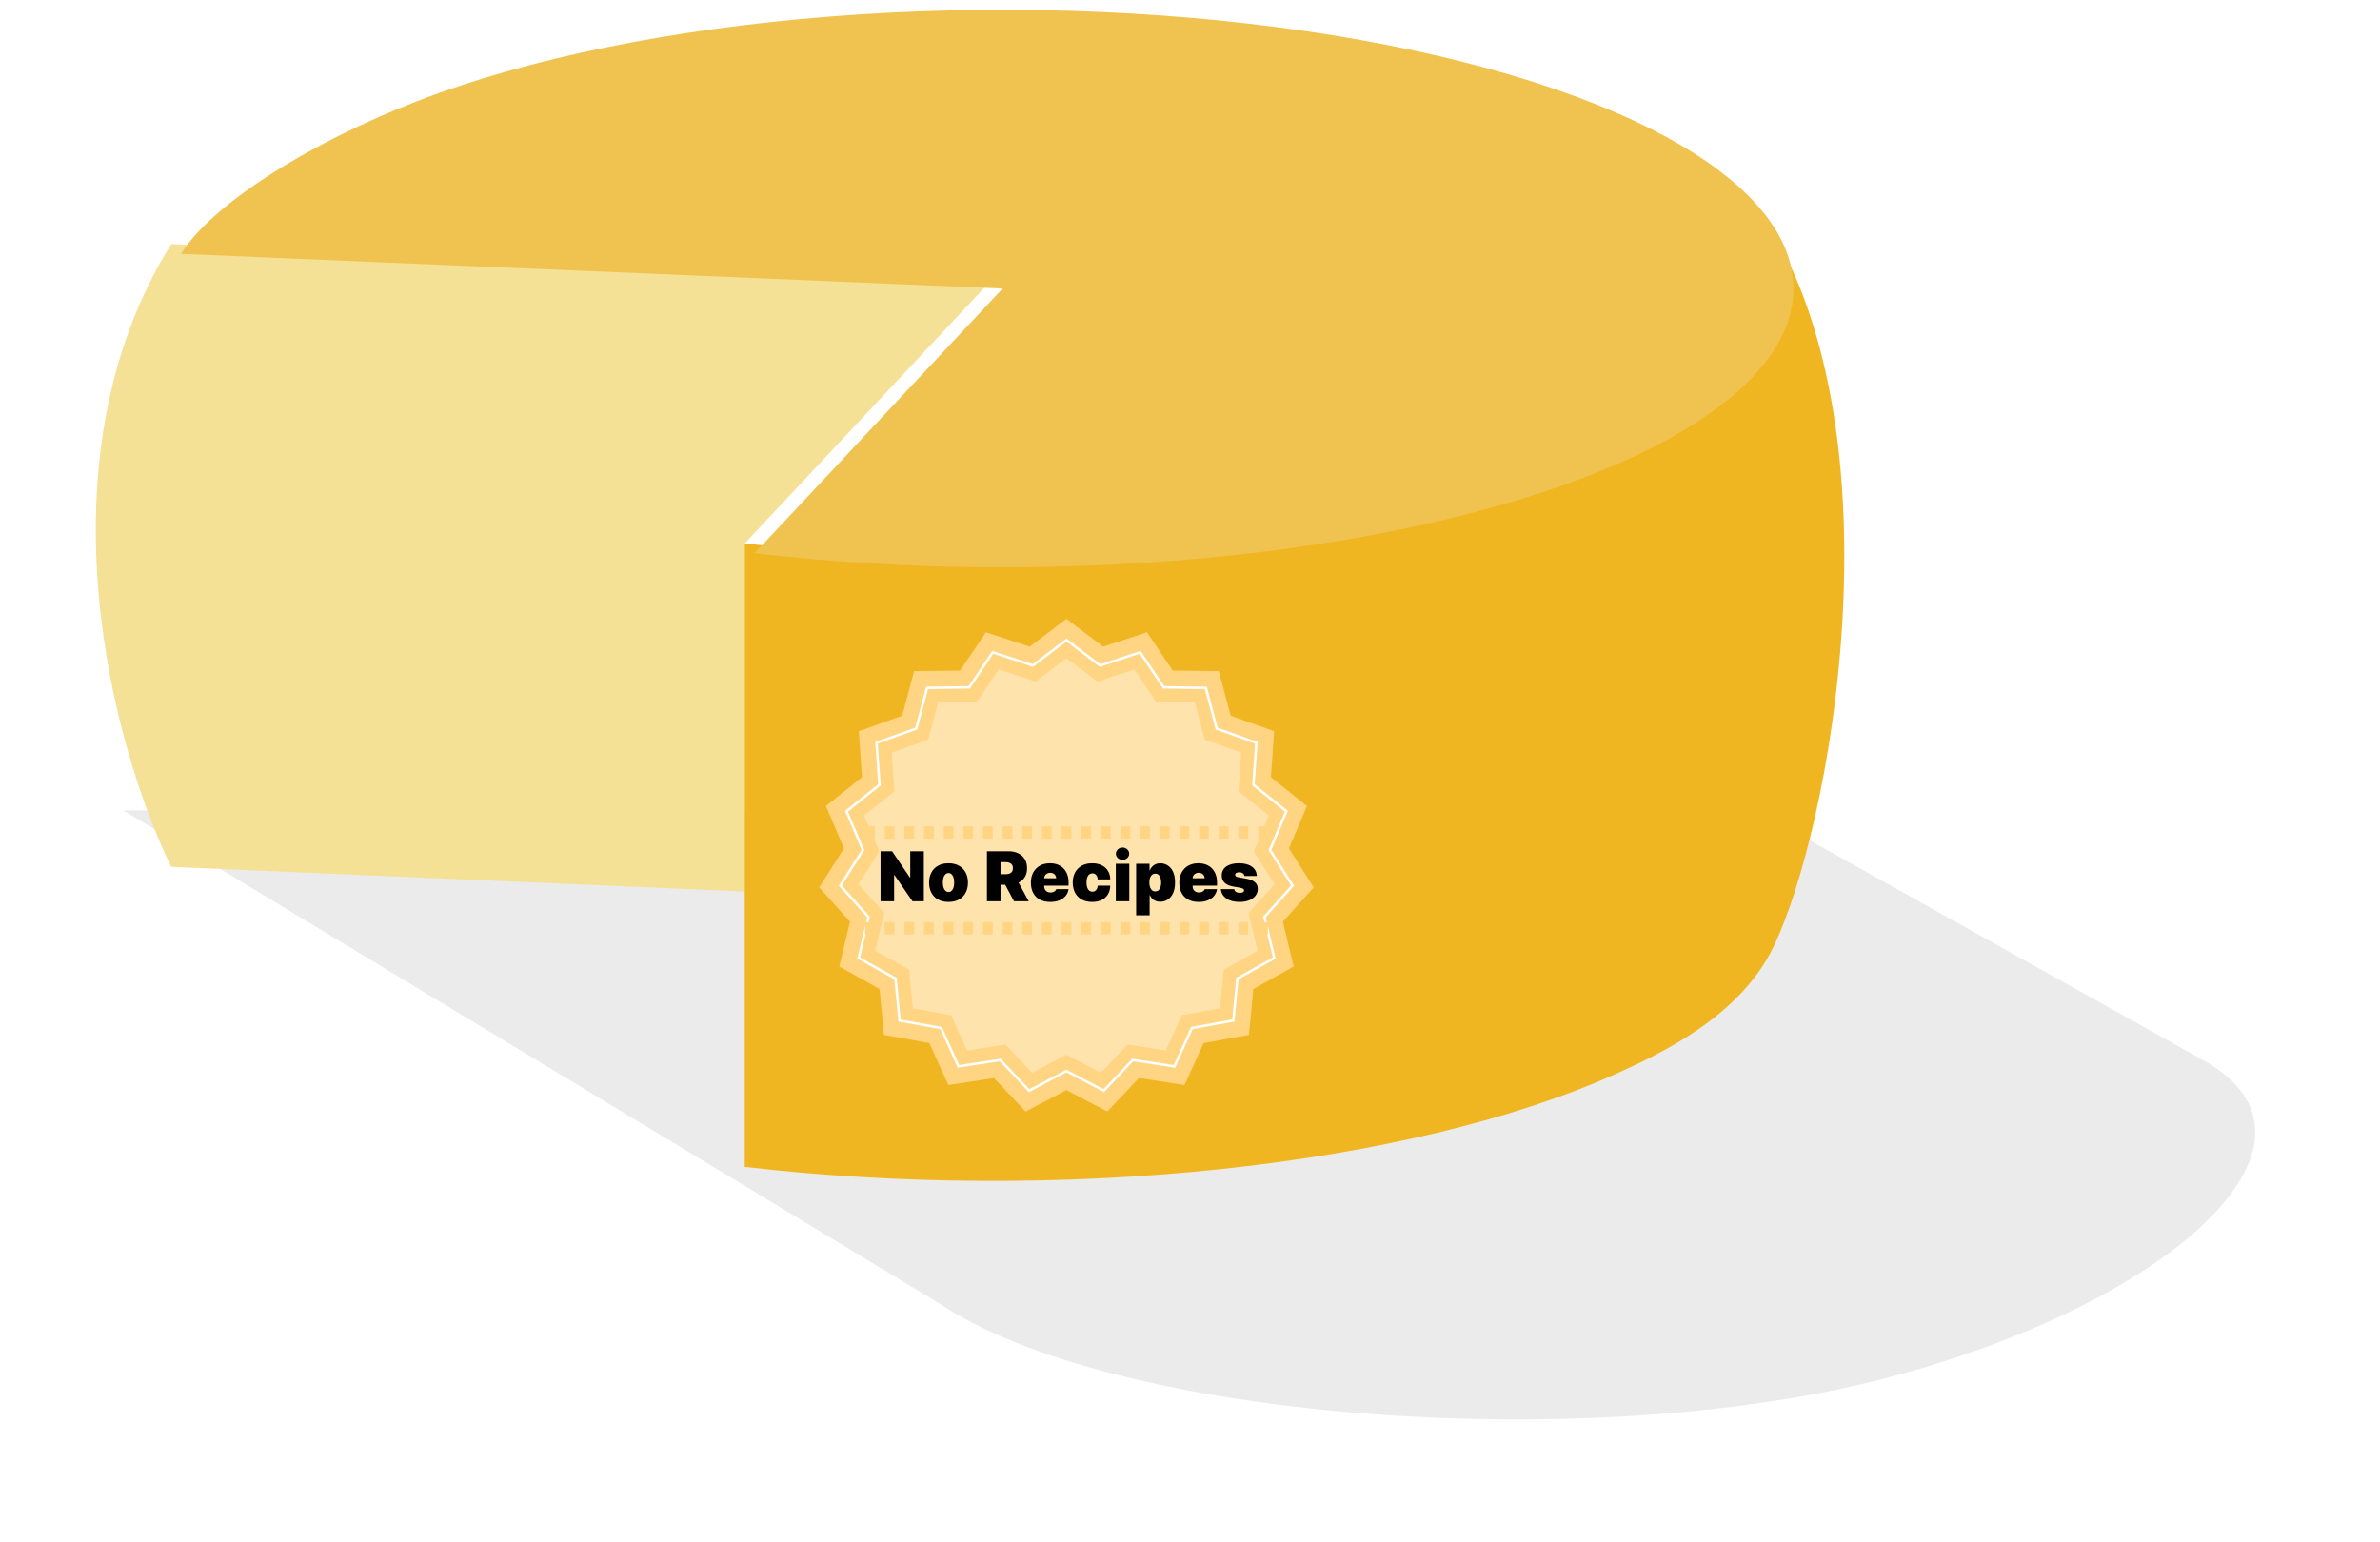
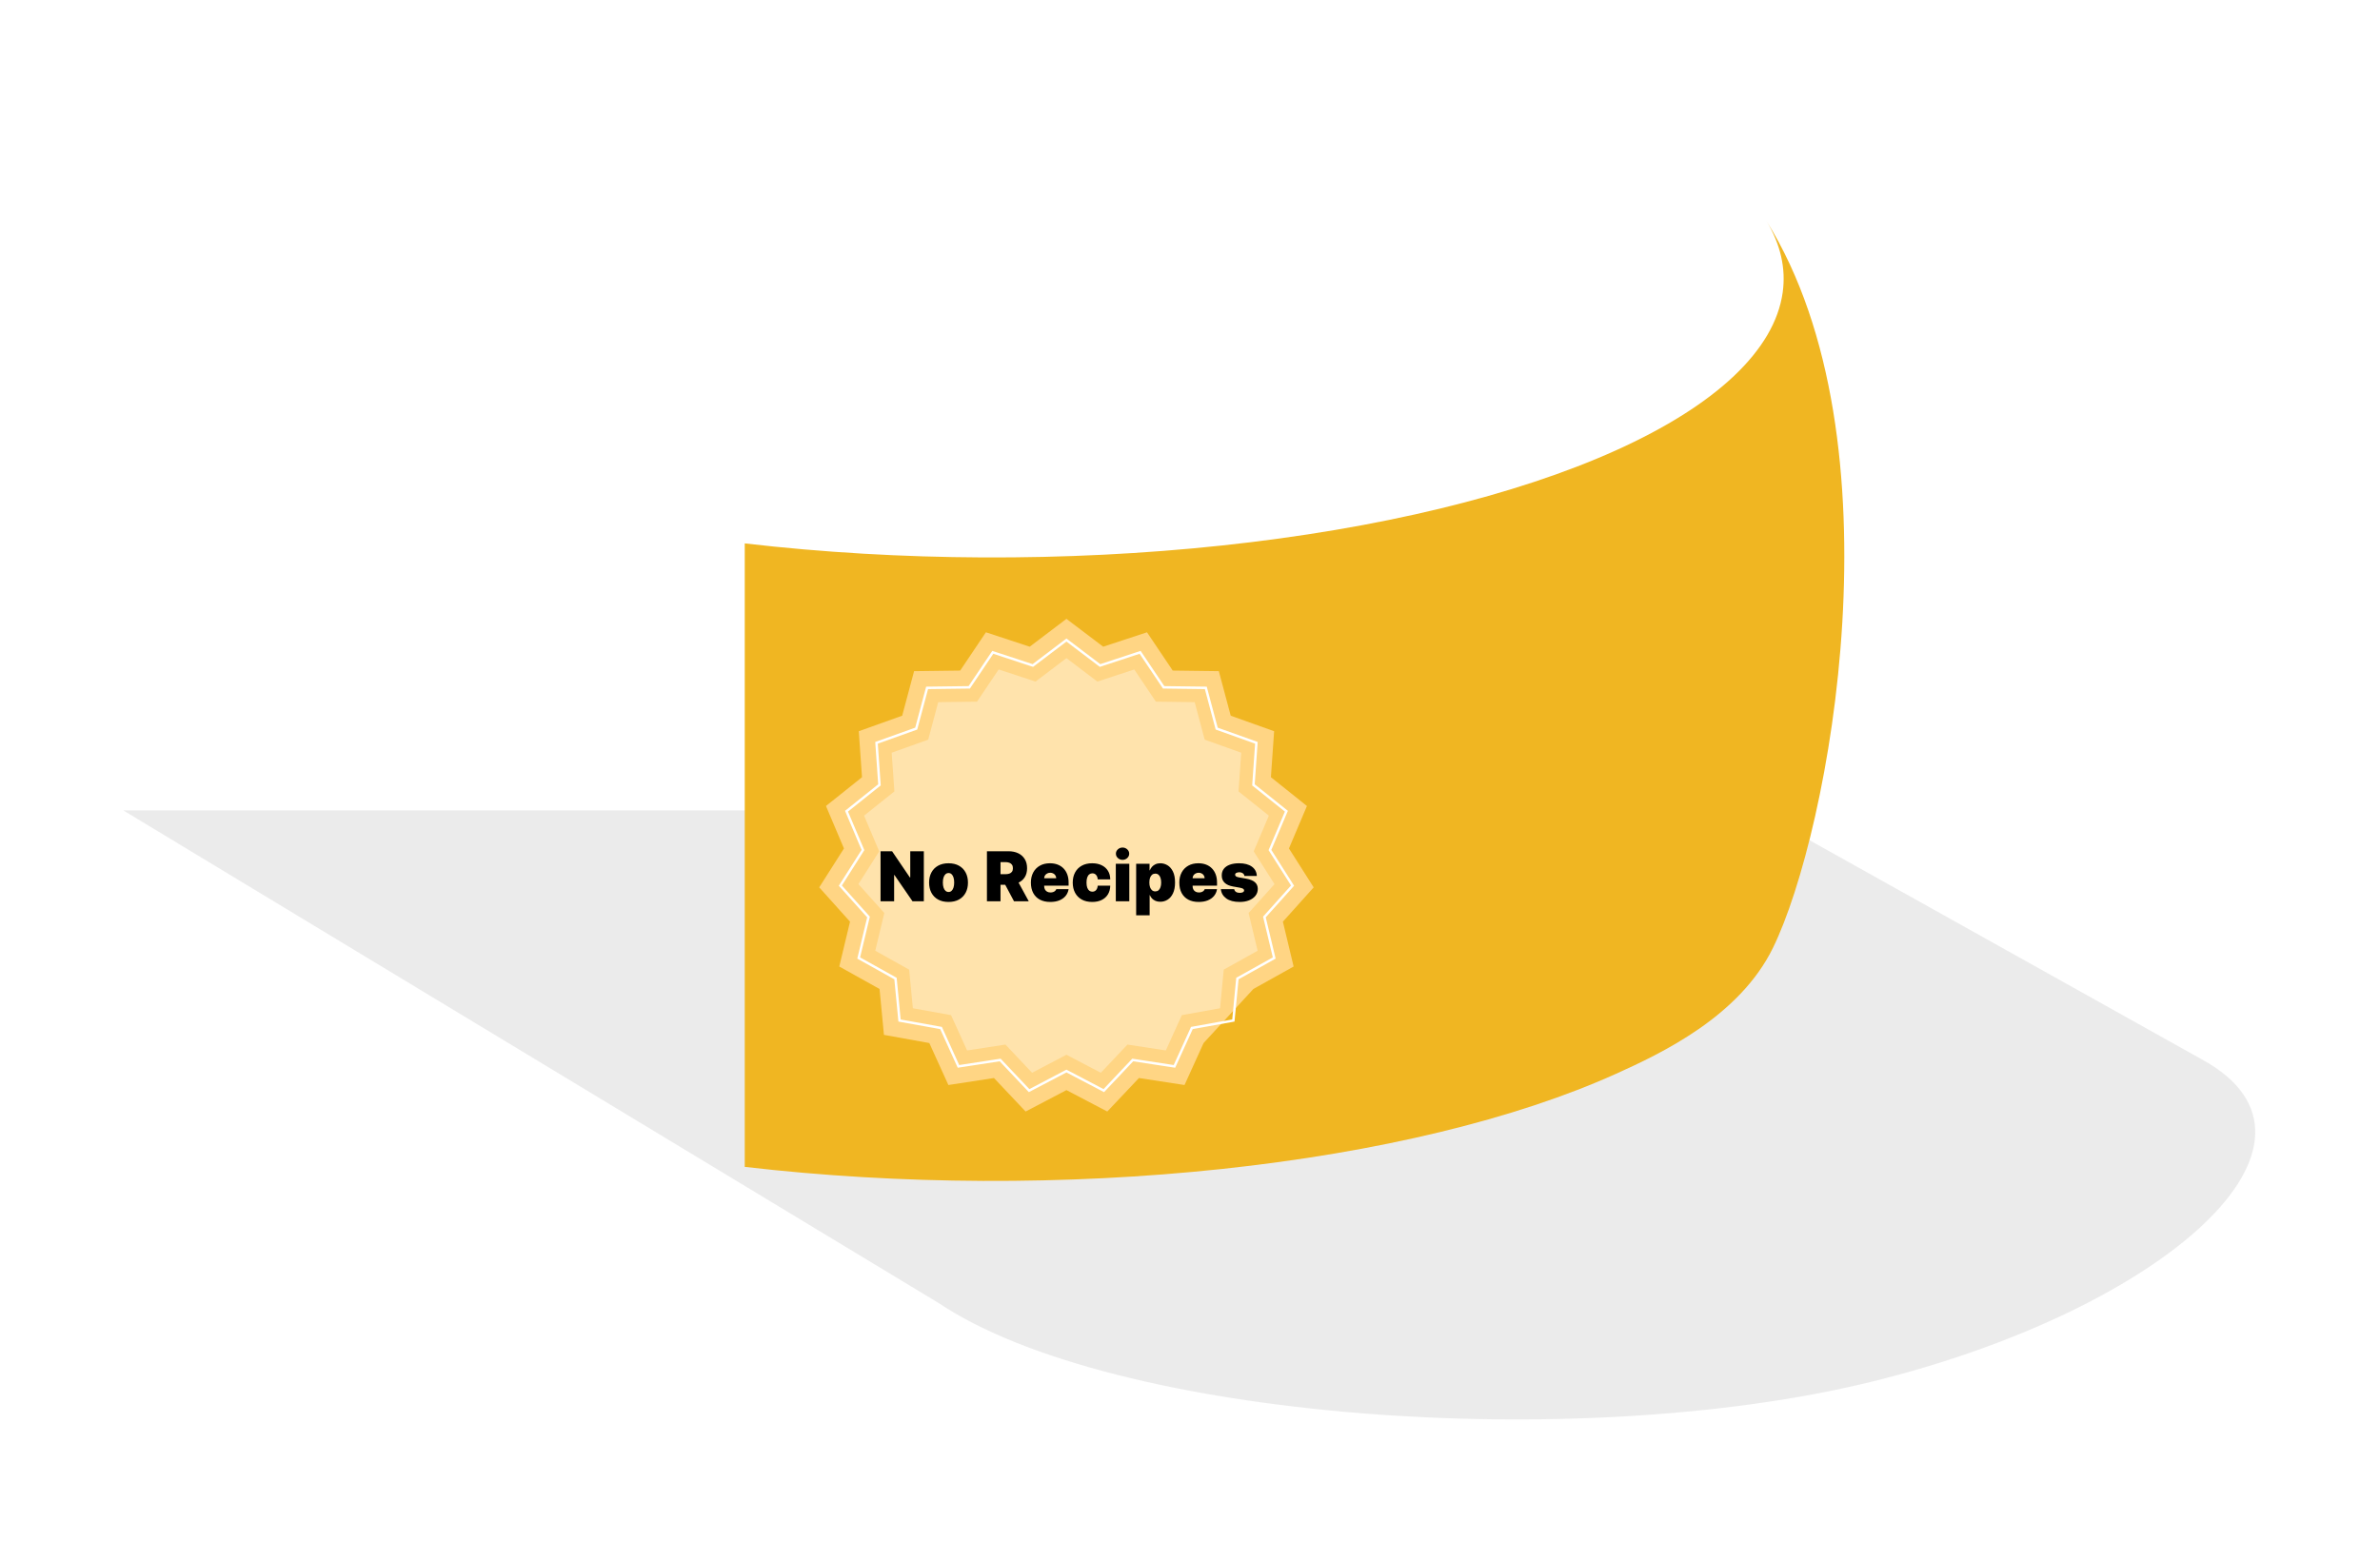
<svg xmlns="http://www.w3.org/2000/svg" width="969" height="628" viewBox="0 0 969 628" fill="none">
  <g filter="url(#filter0_f_529_154)">
    <path d="M382.103 530.568L50.199 330H715.007L896.455 431.39C957.937 464.941 881.459 533.272 761.994 562.645C642.528 592.017 453.083 578.13 382.103 530.568Z" fill="#D9D9D9" fill-opacity="0.5" />
  </g>
-   <path d="M404.199 113.5L69.7 99.382C14.099 188.676 46.533 305.667 69.7 353L303.219 363.04V221.274L404.199 113.5Z" fill="#F5E196" />
  <path d="M497.616 222.119C434.118 228.904 366.223 228.609 303.219 221.275V363.04V475.156C366.223 482.49 434.118 482.785 497.616 476C561.114 469.215 617.115 455.681 657.96 437.249C676.24 429 708.133 414 721.837 386C745.004 338.667 774.822 179.296 719.222 90.001C724.938 99.522 727.19 109.316 725.8 119.148C722.498 142.507 698.805 164.936 657.96 183.368C617.115 201.799 561.114 215.333 497.616 222.119Z" fill="#F0B622" />
-   <path d="M434.199 252L449.161 263.34L466.994 257.472L477.463 273.056L496.235 273.297L501.077 291.435L518.753 297.758L517.443 316.486L532.109 328.206L524.789 345.494L534.854 361.341L522.318 375.315L526.692 393.571L510.298 402.718L508.507 421.405L490.031 424.733L482.27 441.827L463.714 438.975L450.823 452.622L434.199 443.9L417.575 452.622L404.684 438.975L386.129 441.827L378.367 424.733L359.891 421.405L358.101 402.718L341.706 393.571L346.081 375.315L333.544 361.341L343.61 345.494L336.29 328.206L350.955 316.486L349.645 297.758L367.322 291.435L372.164 273.297L390.936 273.056L401.405 257.472L419.238 263.34L434.199 252Z" fill="#FFD584" />
+   <path d="M434.199 252L449.161 263.34L466.994 257.472L477.463 273.056L496.235 273.297L501.077 291.435L518.753 297.758L517.443 316.486L532.109 328.206L524.789 345.494L534.854 361.341L522.318 375.315L526.692 393.571L510.298 402.718L490.031 424.733L482.27 441.827L463.714 438.975L450.823 452.622L434.199 443.9L417.575 452.622L404.684 438.975L386.129 441.827L378.367 424.733L359.891 421.405L358.101 402.718L341.706 393.571L346.081 375.315L333.544 361.341L343.61 345.494L336.29 328.206L350.955 316.486L349.645 297.758L367.322 291.435L372.164 273.297L390.936 273.056L401.405 257.472L419.238 263.34L434.199 252Z" fill="#FFD584" />
  <path d="M434.199 268L446.791 277.543L461.799 272.606L470.609 285.72L486.407 285.923L490.482 301.188L505.358 306.509L504.256 322.27L516.598 332.134L510.438 346.683L518.909 360.019L508.358 371.78L512.04 387.144L498.242 394.842L496.736 410.569L481.186 413.369L474.655 427.755L459.039 425.355L448.19 436.841L434.199 429.5L420.209 436.841L409.36 425.355L393.744 427.755L387.212 413.369L371.663 410.569L370.156 394.842L356.358 387.144L360.04 371.78L349.49 360.019L357.961 346.683L351.8 332.134L364.143 322.27L363.04 306.509L377.916 301.188L381.991 285.923L397.789 285.72L406.6 272.606L421.608 277.543L434.199 268Z" fill="#FFE3AC" />
  <path d="M447.674 270.84L447.883 270.999L448.132 270.917L464.193 265.632L473.621 279.667L473.767 279.885L474.03 279.888L490.936 280.105L495.296 296.44L495.364 296.694L495.611 296.782L511.53 302.477L510.351 319.343L510.332 319.605L510.537 319.769L523.745 330.324L517.153 345.893L517.051 346.135L517.191 346.356L526.256 360.628L514.966 373.213L514.791 373.409L514.852 373.664L518.792 390.106L504.026 398.343L503.797 398.471L503.772 398.732L502.16 415.562L485.52 418.559L485.262 418.605L485.154 418.844L478.164 434.239L461.453 431.671L461.193 431.631L461.013 431.822L449.403 444.113L434.432 436.257L434.199 436.135L433.967 436.257L418.995 444.113L407.385 431.822L407.205 431.631L406.946 431.671L390.235 434.239L383.245 418.844L383.136 418.605L382.878 418.559L366.238 415.562L364.626 398.732L364.601 398.471L364.372 398.343L349.607 390.106L353.547 373.664L353.608 373.409L353.433 373.213L342.142 360.628L351.207 346.356L351.348 346.135L351.246 345.893L344.653 330.324L357.861 319.769L358.066 319.605L358.048 319.343L356.868 302.477L372.788 296.782L373.035 296.694L373.102 296.44L377.463 280.105L394.369 279.888L394.631 279.885L394.777 279.667L404.206 265.632L420.266 270.917L420.516 270.999L420.725 270.84L434.199 260.627L447.674 270.84Z" stroke="white" />
  <g filter="url(#filter1_i_529_154)">
-     <path d="M303.219 221.274C366.224 228.609 434.118 228.904 497.617 222.119C561.115 215.333 617.116 201.799 657.96 183.368C698.805 164.936 722.499 142.507 725.8 119.148C727.19 109.316 724.939 99.522 719.222 90.001C719.211 89.981 719.199 89.961 719.187 89.941C711.314 76.863 696.902 64.302 676.407 52.87C640.962 33.098 589.055 17.669 527.785 8.693C466.515 -0.284 398.873 -2.369 334.112 2.721C269.351 7.812 210.633 19.83 165.989 37.132C121.344 54.434 82.199 79.308 69.7 99.382L404.199 113.5L303.219 221.274Z" fill="#F0C350" />
-   </g>
+     </g>
  <path d="M376.131 346.636V367H371.517L364.159 356.301H364.04V367H358.512V346.636H363.205L370.444 357.295H370.603V346.636H376.131ZM386.184 367.278C384.526 367.278 383.108 366.95 381.928 366.294C380.748 365.631 379.843 364.71 379.213 363.53C378.584 362.343 378.269 360.968 378.269 359.403C378.269 357.839 378.584 356.467 379.213 355.287C379.843 354.1 380.748 353.179 381.928 352.523C383.108 351.86 384.526 351.528 386.184 351.528C387.841 351.528 389.259 351.86 390.439 352.523C391.619 353.179 392.524 354.1 393.154 355.287C393.784 356.467 394.098 357.839 394.098 359.403C394.098 360.968 393.784 362.343 393.154 363.53C392.524 364.71 391.619 365.631 390.439 366.294C389.259 366.95 387.841 367.278 386.184 367.278ZM386.223 363.222C386.687 363.222 387.088 363.066 387.426 362.754C387.765 362.443 388.026 361.999 388.212 361.422C388.398 360.845 388.49 360.159 388.49 359.364C388.49 358.562 388.398 357.875 388.212 357.305C388.026 356.729 387.765 356.285 387.426 355.973C387.088 355.661 386.687 355.506 386.223 355.506C385.733 355.506 385.312 355.661 384.961 355.973C384.609 356.285 384.341 356.729 384.155 357.305C383.97 357.875 383.877 358.562 383.877 359.364C383.877 360.159 383.97 360.845 384.155 361.422C384.341 361.999 384.609 362.443 384.961 362.754C385.312 363.066 385.733 363.222 386.223 363.222ZM401.824 367V346.636H410.614C412.125 346.636 413.448 346.911 414.581 347.462C415.715 348.012 416.596 348.804 417.226 349.838C417.856 350.872 418.171 352.112 418.171 353.557C418.171 355.015 417.846 356.245 417.196 357.246C416.553 358.247 415.649 359.002 414.482 359.513C413.322 360.023 411.966 360.278 410.415 360.278H405.165V355.983H409.301C409.951 355.983 410.505 355.903 410.962 355.744C411.426 355.579 411.781 355.317 412.026 354.959C412.278 354.601 412.404 354.134 412.404 353.557C412.404 352.973 412.278 352.5 412.026 352.135C411.781 351.764 411.426 351.492 410.962 351.32C410.505 351.141 409.951 351.051 409.301 351.051H407.353V367H401.824ZM413.756 357.653L418.847 367H412.841L407.87 357.653H413.756ZM427.597 367.278C425.966 367.278 424.561 366.967 423.381 366.344C422.208 365.714 421.303 364.812 420.667 363.639C420.037 362.459 419.722 361.047 419.722 359.403C419.722 357.826 420.04 356.447 420.676 355.267C421.313 354.087 422.211 353.169 423.371 352.513C424.531 351.857 425.9 351.528 427.478 351.528C428.631 351.528 429.675 351.707 430.61 352.065C431.544 352.423 432.343 352.944 433.006 353.626C433.669 354.303 434.179 355.125 434.537 356.092C434.895 357.06 435.074 358.151 435.074 359.364V360.636H421.432V357.614H430.023C430.016 357.176 429.904 356.792 429.685 356.46C429.473 356.122 429.185 355.86 428.82 355.675C428.462 355.482 428.054 355.386 427.597 355.386C427.153 355.386 426.745 355.482 426.374 355.675C426.003 355.86 425.704 356.119 425.479 356.45C425.26 356.782 425.144 357.17 425.131 357.614V360.875C425.131 361.366 425.234 361.803 425.439 362.188C425.645 362.572 425.94 362.874 426.324 363.092C426.709 363.311 427.173 363.42 427.716 363.42C428.094 363.42 428.439 363.367 428.75 363.261C429.069 363.155 429.34 363.003 429.566 362.804C429.791 362.598 429.957 362.353 430.063 362.068H435.074C434.902 363.129 434.494 364.05 433.851 364.832C433.208 365.608 432.356 366.211 431.296 366.642C430.242 367.066 429.009 367.278 427.597 367.278ZM444.672 367.278C443.015 367.278 441.596 366.95 440.416 366.294C439.236 365.631 438.331 364.71 437.702 363.53C437.072 362.343 436.757 360.968 436.757 359.403C436.757 357.839 437.072 356.467 437.702 355.287C438.331 354.1 439.236 353.179 440.416 352.523C441.596 351.86 443.015 351.528 444.672 351.528C446.17 351.528 447.466 351.8 448.56 352.344C449.66 352.881 450.512 353.643 451.115 354.631C451.718 355.612 452.023 356.765 452.03 358.091H446.939C446.866 357.289 446.634 356.679 446.243 356.261C445.858 355.837 445.361 355.625 444.751 355.625C444.274 355.625 443.857 355.764 443.499 356.043C443.141 356.314 442.862 356.729 442.663 357.286C442.464 357.836 442.365 358.528 442.365 359.364C442.365 360.199 442.464 360.895 442.663 361.452C442.862 362.002 443.141 362.416 443.499 362.695C443.857 362.966 444.274 363.102 444.751 363.102C445.156 363.102 445.514 363.009 445.825 362.824C446.137 362.632 446.389 362.353 446.581 361.989C446.78 361.617 446.899 361.167 446.939 360.636H452.03C452.01 361.982 451.702 363.155 451.105 364.156C450.509 365.151 449.663 365.92 448.57 366.463C447.482 367.007 446.183 367.278 444.672 367.278ZM454.294 367V351.727H459.783V367H454.294ZM457.039 350.136C456.296 350.136 455.66 349.891 455.13 349.401C454.599 348.91 454.334 348.32 454.334 347.631C454.334 346.941 454.599 346.351 455.13 345.861C455.66 345.37 456.296 345.125 457.039 345.125C457.788 345.125 458.424 345.37 458.948 345.861C459.478 346.351 459.743 346.941 459.743 347.631C459.743 348.32 459.478 348.91 458.948 349.401C458.424 349.891 457.788 350.136 457.039 350.136ZM462.58 372.727V351.727H468.028V354.392H468.148C468.347 353.875 468.638 353.401 469.023 352.97C469.407 352.533 469.884 352.185 470.455 351.926C471.025 351.661 471.688 351.528 472.443 351.528C473.451 351.528 474.409 351.797 475.317 352.334C476.232 352.871 476.974 353.716 477.544 354.869C478.121 356.023 478.409 357.521 478.409 359.364C478.409 361.127 478.134 362.589 477.584 363.749C477.04 364.909 476.311 365.774 475.396 366.344C474.488 366.914 473.491 367.199 472.403 367.199C471.688 367.199 471.048 367.083 470.484 366.851C469.928 366.612 469.45 366.291 469.053 365.886C468.661 365.475 468.36 365.011 468.148 364.494H468.068V372.727H462.58ZM467.949 359.364C467.949 360.106 468.045 360.749 468.237 361.293C468.436 361.83 468.714 362.247 469.072 362.545C469.437 362.837 469.871 362.983 470.375 362.983C470.879 362.983 471.306 362.84 471.658 362.555C472.016 362.264 472.287 361.849 472.473 361.312C472.665 360.769 472.761 360.119 472.761 359.364C472.761 358.608 472.665 357.962 472.473 357.425C472.287 356.881 472.016 356.467 471.658 356.182C471.306 355.89 470.879 355.744 470.375 355.744C469.871 355.744 469.437 355.89 469.072 356.182C468.714 356.467 468.436 356.881 468.237 357.425C468.045 357.962 467.949 358.608 467.949 359.364ZM488.027 367.278C486.396 367.278 484.991 366.967 483.811 366.344C482.637 365.714 481.733 364.812 481.096 363.639C480.467 362.459 480.152 361.047 480.152 359.403C480.152 357.826 480.47 356.447 481.106 355.267C481.743 354.087 482.641 353.169 483.801 352.513C484.961 351.857 486.33 351.528 487.907 351.528C489.061 351.528 490.105 351.707 491.039 352.065C491.974 352.423 492.773 352.944 493.436 353.626C494.099 354.303 494.609 355.125 494.967 356.092C495.325 357.06 495.504 358.151 495.504 359.364V360.636H481.862V357.614H490.453C490.446 357.176 490.333 356.792 490.115 356.46C489.903 356.122 489.614 355.86 489.25 355.675C488.892 355.482 488.484 355.386 488.027 355.386C487.583 355.386 487.175 355.482 486.804 355.675C486.432 355.86 486.134 356.119 485.909 356.45C485.69 356.782 485.574 357.17 485.561 357.614V360.875C485.561 361.366 485.663 361.803 485.869 362.188C486.074 362.572 486.369 362.874 486.754 363.092C487.138 363.311 487.602 363.42 488.146 363.42C488.524 363.42 488.868 363.367 489.18 363.261C489.498 363.155 489.77 363.003 489.995 362.804C490.221 362.598 490.386 362.353 490.493 362.068H495.504C495.332 363.129 494.924 364.05 494.281 364.832C493.638 365.608 492.786 366.211 491.725 366.642C490.672 367.066 489.439 367.278 488.027 367.278ZM511.704 356.699H506.653C506.626 356.387 506.517 356.119 506.325 355.893C506.132 355.668 505.884 355.496 505.579 355.376C505.281 355.25 504.949 355.188 504.585 355.188C504.114 355.188 503.71 355.274 503.371 355.446C503.033 355.618 502.868 355.864 502.874 356.182C502.868 356.407 502.964 356.616 503.163 356.808C503.368 357 503.763 357.15 504.346 357.256L507.448 357.812C509.013 358.098 510.176 358.578 510.938 359.254C511.707 359.924 512.095 360.822 512.102 361.949C512.095 363.036 511.77 363.981 511.127 364.783C510.491 365.578 509.619 366.195 508.512 366.632C507.412 367.063 506.156 367.278 504.744 367.278C502.41 367.278 500.584 366.801 499.265 365.847C497.952 364.892 497.22 363.633 497.067 362.068H502.516C502.589 362.552 502.828 362.927 503.232 363.192C503.643 363.45 504.16 363.58 504.783 363.58C505.287 363.58 505.701 363.493 506.026 363.321C506.358 363.149 506.527 362.903 506.533 362.585C506.527 362.294 506.381 362.062 506.096 361.889C505.817 361.717 505.38 361.578 504.783 361.472L502.079 360.994C500.521 360.723 499.354 360.205 498.579 359.443C497.803 358.681 497.419 357.7 497.425 356.5C497.419 355.439 497.697 354.541 498.261 353.805C498.831 353.063 499.643 352.5 500.697 352.115C501.757 351.724 503.013 351.528 504.465 351.528C506.673 351.528 508.413 351.986 509.685 352.901C510.965 353.815 511.638 355.081 511.704 356.699Z" fill="black" />
-   <path d="M352.199 378H518.199" stroke="#FFD584" stroke-width="5" stroke-dasharray="4 4" />
-   <path d="M352.199 339H518.199" stroke="#FFD584" stroke-width="5" stroke-dasharray="4 4" />
  <defs>
    <filter id="filter0_f_529_154" x="0.199" y="280" width="968" height="348" filterUnits="userSpaceOnUse" color-interpolation-filters="sRGB">
      <feFlood flood-opacity="0" result="BackgroundImageFix" />
      <feBlend mode="normal" in="SourceGraphic" in2="BackgroundImageFix" result="shape" />
      <feGaussianBlur stdDeviation="25" result="effect1_foregroundBlur_529_154" />
    </filter>
    <filter id="filter1_i_529_154" x="69.7" y="0" width="660.499" height="231" filterUnits="userSpaceOnUse" color-interpolation-filters="sRGB">
      <feFlood flood-opacity="0" result="BackgroundImageFix" />
      <feBlend mode="normal" in="SourceGraphic" in2="BackgroundImageFix" result="shape" />
      <feColorMatrix in="SourceAlpha" type="matrix" values="0 0 0 0 0 0 0 0 0 0 0 0 0 0 0 0 0 0 127 0" result="hardAlpha" />
      <feOffset dx="4" dy="4" />
      <feGaussianBlur stdDeviation="2" />
      <feComposite in2="hardAlpha" operator="arithmetic" k2="-1" k3="1" />
      <feColorMatrix type="matrix" values="0 0 0 0 1 0 0 0 0 1 0 0 0 0 1 0 0 0 0.25 0" />
      <feBlend mode="normal" in2="shape" result="effect1_innerShadow_529_154" />
    </filter>
  </defs>
</svg>